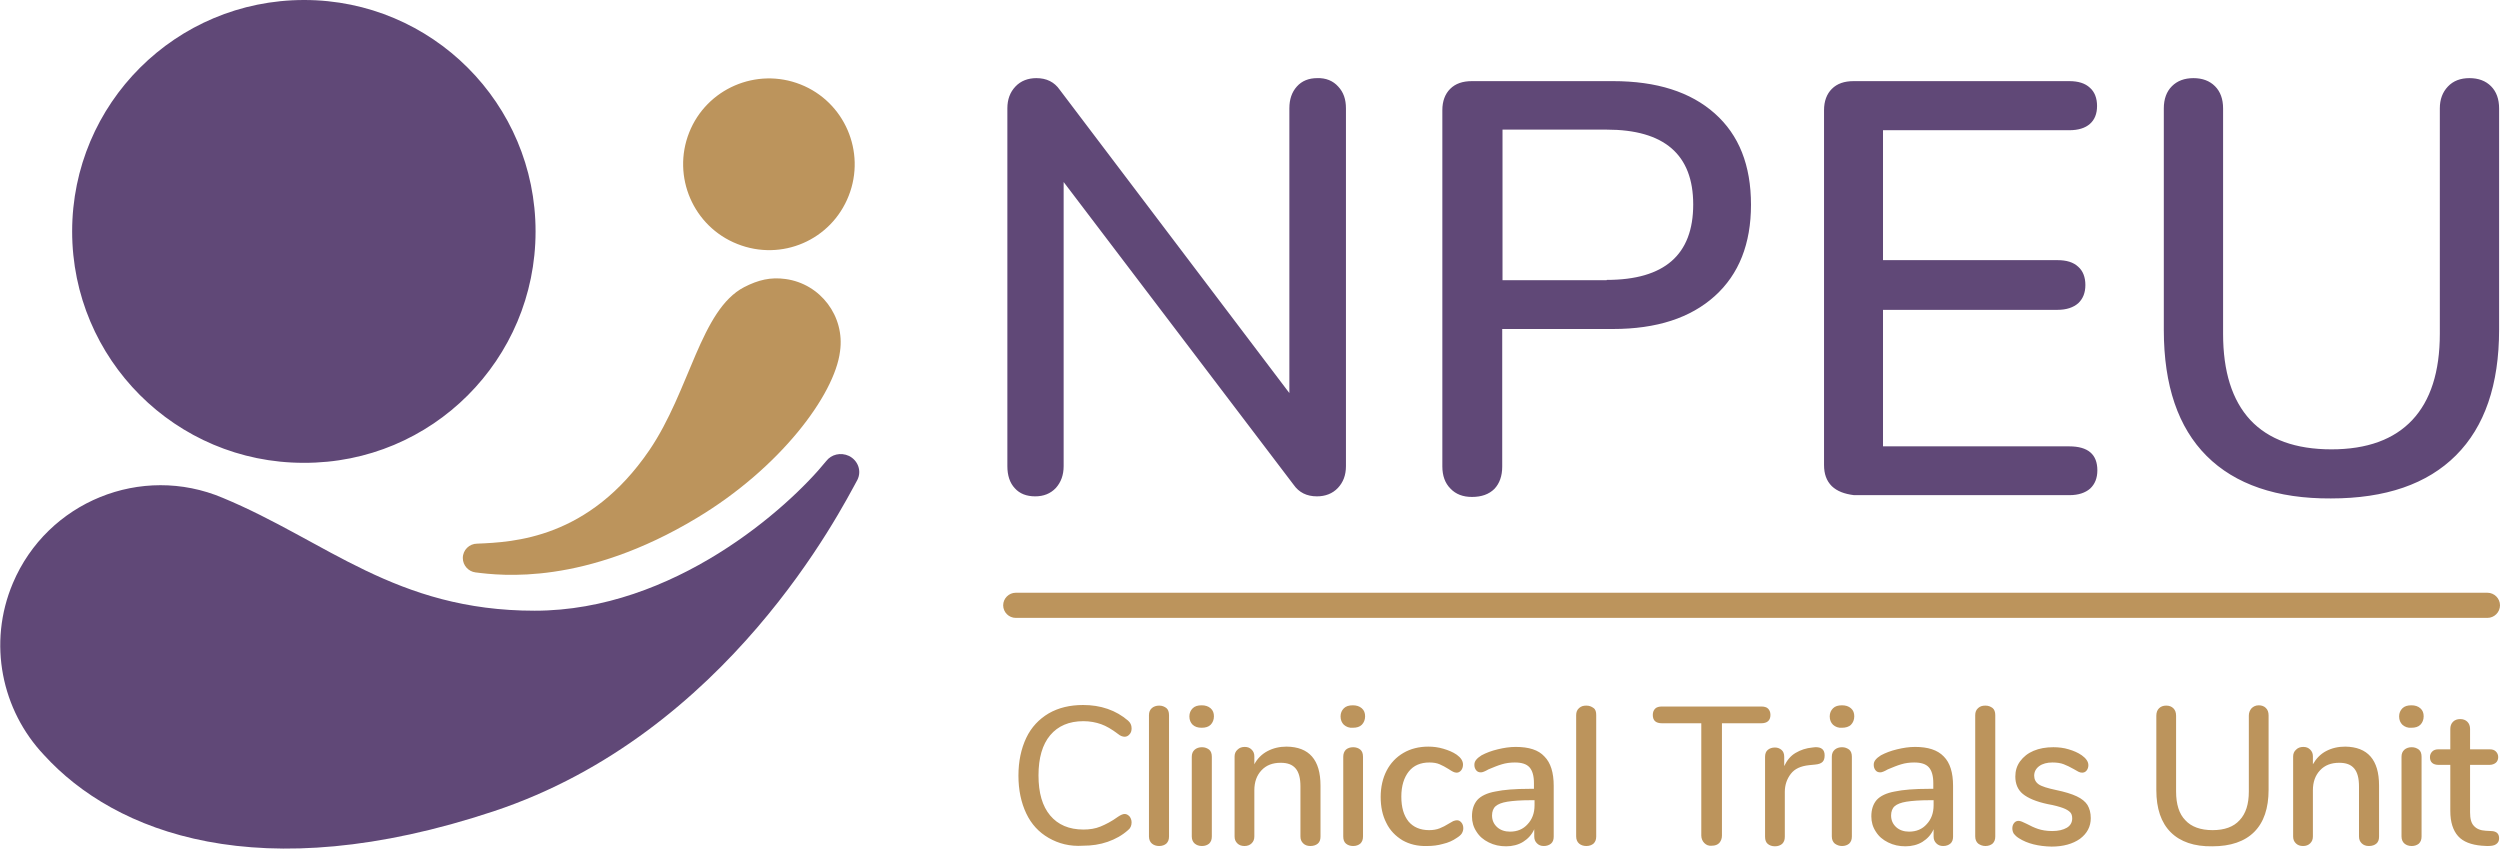
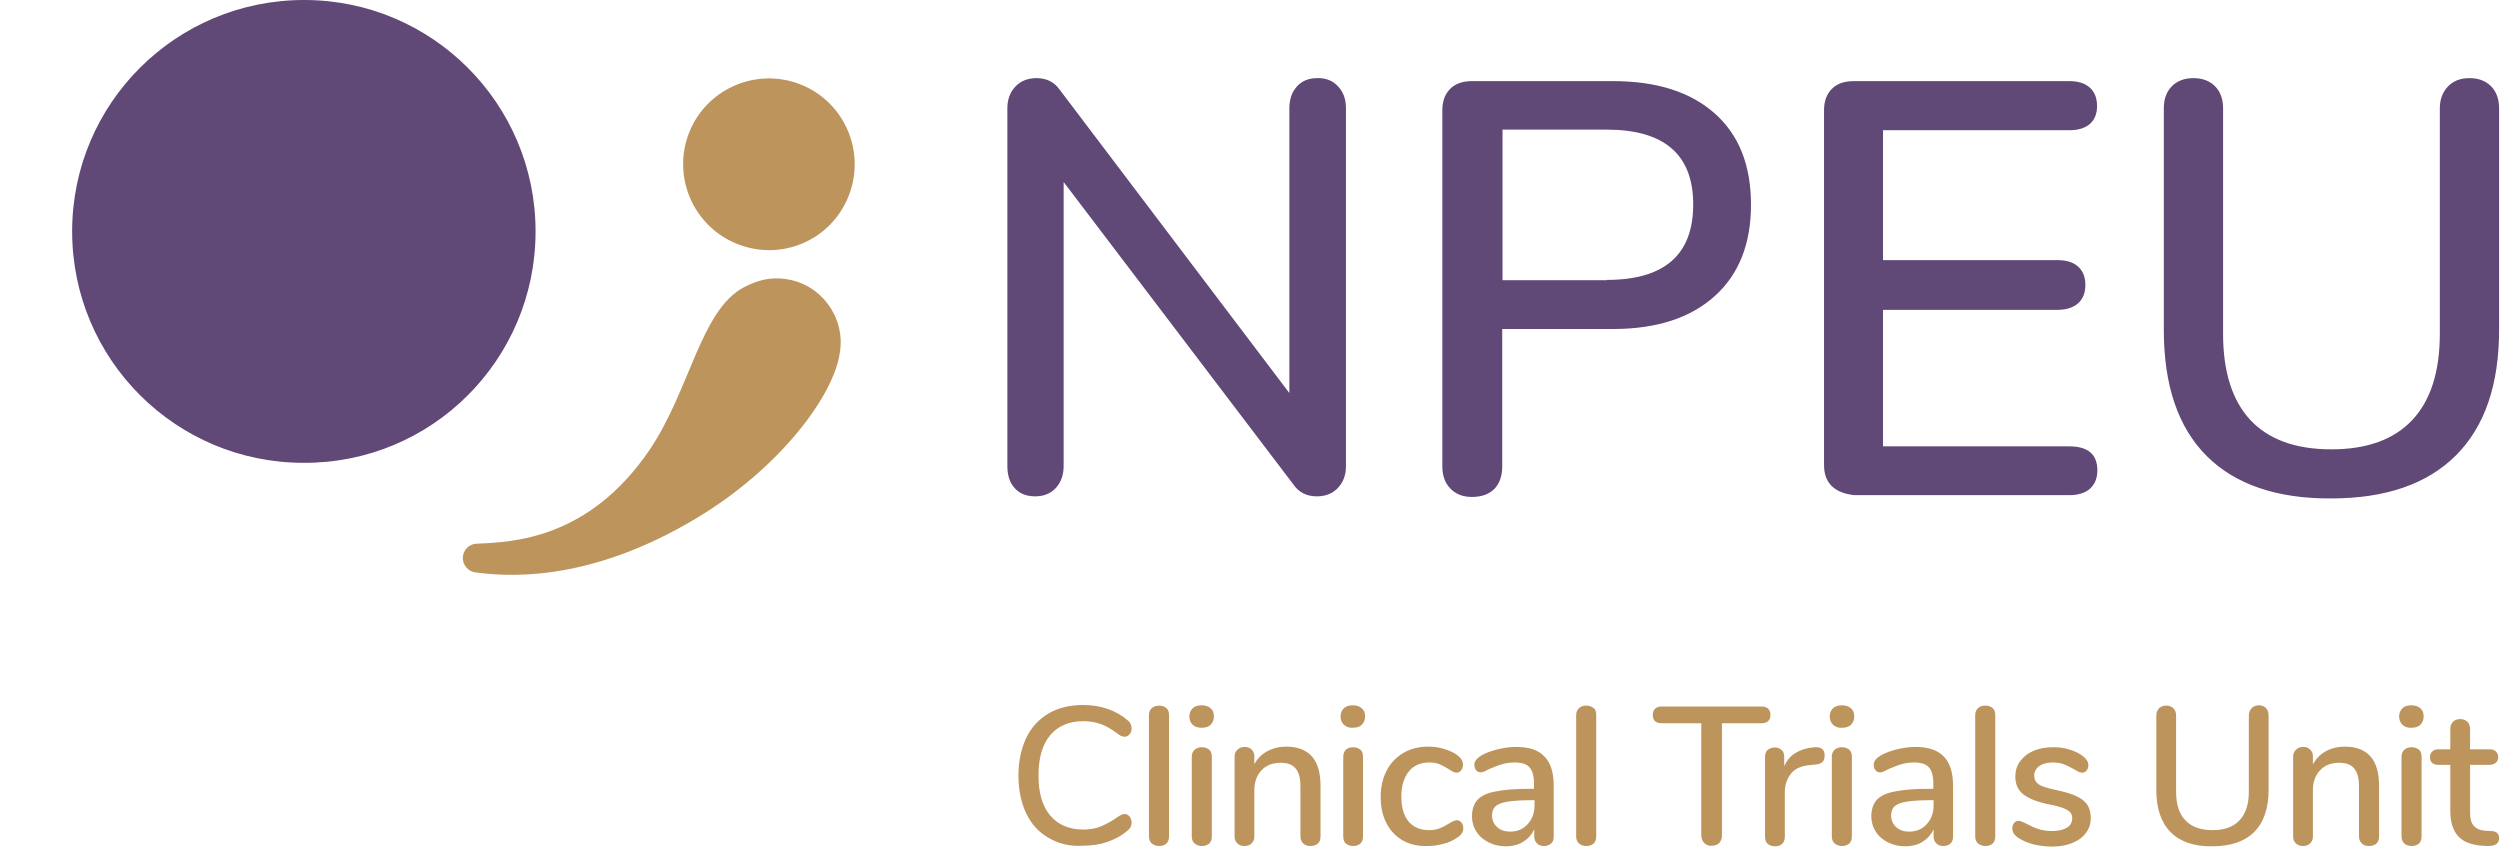
<svg xmlns="http://www.w3.org/2000/svg" viewBox="0 0 835.1 283.5" preserveAspectRatio="xMidYMid meet" width="835.1px" height="283.5px" role="img" aria-labelledby="npeu-ctu--title">
  <title id="npeu-ctu--title">NPEU - CTU</title>
  <g>
    <path d="M350.3,279.9c-3.3-1.9-5.8-4.6-7.5-8.2s-2.6-7.8-2.6-12.6c0-4.8,0.9-9,2.6-12.6s4.3-6.3,7.5-8.2   c3.3-1.9,7.1-2.8,11.5-2.8c2.9,0,5.6,0.4,8.2,1.3c2.6,0.9,4.8,2.2,6.8,3.9c0.8,0.7,1.2,1.5,1.2,2.6c0,0.8-0.2,1.5-0.7,2   c-0.4,0.5-1,0.8-1.6,0.8c-0.7,0-1.5-0.3-2.2-0.9c-2.1-1.6-4-2.7-5.7-3.3c-1.7-0.6-3.7-1-5.9-1c-4.8,0-8.5,1.6-11.1,4.7   c-2.6,3.1-3.9,7.6-3.9,13.4c0,5.9,1.3,10.3,3.9,13.4s6.3,4.7,11.1,4.7c2.1,0,4-0.3,5.7-1c1.7-0.7,3.7-1.7,5.9-3.3   c0.9-0.6,1.6-0.9,2.2-0.9s1.1,0.3,1.6,0.8c0.4,0.5,0.7,1.2,0.7,2c0,1.1-0.4,2-1.2,2.6c-1.9,1.7-4.2,3-6.8,3.9   c-2.6,0.9-5.3,1.3-8.2,1.3C357.4,282.8,353.6,281.8,350.3,279.9L350.3,279.9z M384.8,281.8c-0.6-0.5-1-1.3-1-2.4v-40.5   c0-1,0.3-1.8,1-2.4c0.6-0.5,1.4-0.8,2.4-0.8s1.7,0.3,2.4,0.8c0.6,0.5,0.9,1.3,0.9,2.4v40.5c0,1.1-0.3,1.8-0.9,2.4   c-0.6,0.5-1.4,0.8-2.4,0.8S385.4,282.3,384.8,281.8z M398.4,242.1c-0.7-0.7-1.1-1.6-1.1-2.8c0-1.1,0.4-2,1.1-2.7c0.7-0.7,1.7-1,3-1   c1.2,0,2.2,0.3,3,1c0.8,0.7,1.1,1.6,1.1,2.7c0,1.1-0.4,2.1-1.1,2.8s-1.7,1-3,1C400.1,243.1,399.2,242.8,398.4,242.1z M399.1,281.8   c-0.6-0.5-1-1.3-1-2.4v-26.6c0-1,0.3-1.8,1-2.4c0.6-0.5,1.4-0.8,2.4-0.8s1.7,0.3,2.4,0.8c0.6,0.5,0.9,1.3,0.9,2.4v26.6   c0,1.1-0.3,1.8-0.9,2.4c-0.6,0.5-1.4,0.8-2.4,0.8S399.7,282.3,399.1,281.8z M441.1,262.4v17.1c0,1-0.3,1.8-0.9,2.3   c-0.6,0.5-1.4,0.8-2.5,0.8c-1,0-1.8-0.3-2.4-0.9s-0.9-1.3-0.9-2.3v-16.7c0-2.7-0.5-4.7-1.6-6c-1.1-1.3-2.7-1.9-5-1.9   c-2.7,0-4.8,0.8-6.4,2.5c-1.6,1.7-2.4,3.9-2.4,6.7v15.4c0,1-0.3,1.7-0.9,2.3c-0.6,0.6-1.4,0.9-2.4,0.9s-1.8-0.3-2.4-0.9   s-0.9-1.3-0.9-2.3v-26.7c0-0.9,0.3-1.7,1-2.3c0.6-0.6,1.4-0.9,2.4-0.9s1.7,0.3,2.3,0.9c0.6,0.6,0.9,1.3,0.9,2.2v2.7   c1-1.9,2.5-3.4,4.4-4.4c1.9-1,4-1.5,6.4-1.5C437.3,249.5,441.1,253.8,441.1,262.4z M448.9,242.1c-0.7-0.7-1.1-1.6-1.1-2.8   c0-1.1,0.4-2,1.1-2.7c0.7-0.7,1.7-1,3-1c1.2,0,2.2,0.3,3,1c0.8,0.7,1.1,1.6,1.1,2.7c0,1.1-0.4,2.1-1.1,2.8c-0.7,0.7-1.7,1-3,1   C450.7,243.2,449.7,242.8,448.9,242.1z M449.6,281.8c-0.6-0.5-0.9-1.3-0.9-2.4v-26.6c0-1,0.3-1.8,0.9-2.4c0.6-0.5,1.4-0.8,2.4-0.8   s1.8,0.3,2.4,0.8s0.9,1.3,0.9,2.4v26.6c0,1.1-0.3,1.8-0.9,2.4c-0.6,0.5-1.4,0.8-2.4,0.8S450.2,282.3,449.6,281.8z M468.5,280.7   c-2.3-1.4-4.2-3.3-5.4-5.8c-1.3-2.5-1.9-5.4-1.9-8.7c0-3.3,0.7-6.3,2-8.8c1.3-2.5,3.2-4.5,5.6-5.9c2.4-1.4,5.2-2.1,8.3-2.1   c1.7,0,3.3,0.2,5,0.7s3.2,1.1,4.5,2c1.4,1,2.1,2.1,2.1,3.3c0,0.7-0.2,1.4-0.6,1.9c-0.4,0.5-0.9,0.8-1.5,0.8c-0.4,0-0.8-0.1-1.2-0.3   c-0.4-0.2-0.9-0.5-1.5-0.9c-1.1-0.7-2.1-1.2-3-1.6c-0.9-0.4-2.1-0.6-3.4-0.6c-3,0-5.3,1-6.9,3s-2.5,4.8-2.5,8.4s0.8,6.3,2.4,8.3   c1.6,1.9,3.9,2.9,6.9,2.9c1.3,0,2.5-0.2,3.5-0.6c1-0.4,2-0.9,3.1-1.6c0.5-0.3,1-0.6,1.4-0.8c0.5-0.2,0.9-0.3,1.3-0.3   c0.6,0,1.1,0.3,1.5,0.8c0.4,0.5,0.6,1.1,0.6,1.9c0,0.6-0.2,1.2-0.5,1.7c-0.3,0.5-0.9,1-1.7,1.5c-1.3,0.9-2.8,1.6-4.6,2   c-1.7,0.5-3.5,0.7-5.3,0.7C473.5,282.7,470.8,282,468.5,280.7L468.5,280.7z M515.9,252.7c2.1,2.1,3.1,5.4,3.1,9.8v17   c0,1-0.3,1.8-0.9,2.3c-0.6,0.5-1.4,0.8-2.4,0.8s-1.7-0.3-2.3-0.9s-0.9-1.3-0.9-2.3V277c-0.8,1.8-2.1,3.2-3.7,4.2s-3.6,1.5-5.7,1.5   s-4-0.4-5.8-1.3c-1.8-0.9-3.1-2-4.1-3.6c-1-1.5-1.5-3.2-1.5-5.1c0-2.3,0.6-4.1,1.8-5.5c1.2-1.3,3.2-2.3,6-2.8   c2.8-0.6,6.6-0.9,11.4-0.9h1.5v-1.9c0-2.4-0.5-4.2-1.5-5.3c-1-1.1-2.6-1.6-4.9-1.6c-1.5,0-3,0.2-4.3,0.6c-1.4,0.4-2.8,1-4.5,1.7   c-1.2,0.7-2,1-2.5,1c-0.7,0-1.2-0.2-1.6-0.7s-0.6-1.1-0.6-1.8c0-0.7,0.2-1.2,0.6-1.7s1-1,1.8-1.5c1.5-0.8,3.3-1.5,5.4-2   c2.1-0.5,4-0.8,6-0.8C510.7,249.5,513.9,250.5,515.9,252.7L515.9,252.7z M510.3,275.3c1.5-1.6,2.3-3.7,2.3-6.3v-1.7h-1.2   c-3.4,0-6,0.2-7.9,0.5c-1.8,0.3-3.1,0.8-3.9,1.5c-0.8,0.7-1.2,1.8-1.2,3.1c0,1.6,0.6,2.9,1.7,3.9c1.1,1,2.6,1.5,4.3,1.5   C506.8,277.8,508.8,277,510.3,275.3z M527.5,281.8c-0.6-0.5-1-1.3-1-2.4v-40.5c0-1,0.3-1.8,1-2.4c0.7-0.6,1.4-0.8,2.4-0.8   s1.7,0.3,2.4,0.8c0.7,0.5,0.9,1.3,0.9,2.4v40.5c0,1.1-0.3,1.8-0.9,2.4c-0.6,0.5-1.4,0.8-2.4,0.8S528.1,282.3,527.5,281.8z    M569.3,281.6c-0.6-0.6-1-1.5-1-2.5v-37.5h-13.1c-2.1,0-3.1-0.9-3.1-2.8c0-0.9,0.3-1.6,0.8-2.1s1.3-0.7,2.3-0.7h33.1   c1,0,1.8,0.2,2.3,0.7s0.8,1.2,0.8,2.1c0,1.9-1.1,2.8-3.1,2.8h-13.1v37.5c0,1-0.3,1.8-0.9,2.5c-0.6,0.6-1.4,0.9-2.5,0.9   C570.8,282.6,570,282.3,569.3,281.6z M609.5,252.3c0,1-0.2,1.7-0.7,2.2s-1.3,0.8-2.5,0.9l-2,0.2c-2.8,0.3-4.8,1.2-6.1,2.9   c-1.3,1.7-2,3.7-2,6v15c0,1.1-0.3,1.8-0.9,2.4c-0.6,0.5-1.4,0.8-2.4,0.8s-1.8-0.3-2.4-0.8c-0.6-0.5-0.9-1.3-0.9-2.4v-26.7   c0-1,0.3-1.8,0.9-2.3s1.4-0.8,2.4-0.8c0.9,0,1.6,0.3,2.2,0.8c0.6,0.5,0.9,1.3,0.9,2.3v3.1c0.9-1.9,2.1-3.4,3.8-4.4s3.5-1.6,5.6-1.8   l0.9-0.1C608.4,249.5,609.5,250.4,609.5,252.3z M612.3,242.1c-0.7-0.7-1.1-1.6-1.1-2.8c0-1.1,0.4-2,1.1-2.7c0.7-0.7,1.7-1,3-1   c1.2,0,2.2,0.3,3,1s1.1,1.6,1.1,2.7c0,1.1-0.4,2.1-1.1,2.8c-0.7,0.7-1.8,1-3,1C614.1,243.2,613.1,242.8,612.3,242.1z M612.9,281.8   c-0.6-0.5-1-1.3-1-2.4v-26.6c0-1,0.3-1.8,1-2.4c0.6-0.5,1.4-0.8,2.4-0.8s1.7,0.3,2.4,0.8c0.6,0.5,0.9,1.3,0.9,2.4v26.6   c0,1.1-0.3,1.8-0.9,2.4c-0.6,0.5-1.4,0.8-2.4,0.8C614.4,282.6,613.6,282.3,612.9,281.8z M649.3,252.7c2.1,2.1,3.1,5.4,3.1,9.8v17   c0,1-0.3,1.8-0.9,2.3c-0.6,0.5-1.4,0.8-2.4,0.8s-1.7-0.3-2.3-0.9c-0.6-0.6-0.9-1.3-0.9-2.3V277c-0.8,1.8-2.1,3.2-3.7,4.2   c-1.6,1-3.6,1.5-5.7,1.5c-2.1,0-4-0.4-5.8-1.3c-1.8-0.9-3.1-2-4.1-3.6c-1-1.5-1.5-3.2-1.5-5.1c0-2.3,0.6-4.1,1.8-5.5   c1.2-1.3,3.2-2.3,6-2.8c2.8-0.6,6.6-0.9,11.4-0.9h1.5v-1.9c0-2.4-0.5-4.2-1.5-5.3c-1-1.1-2.6-1.6-4.9-1.6c-1.5,0-3,0.2-4.3,0.6   c-1.4,0.4-2.8,1-4.5,1.7c-1.2,0.7-2,1-2.5,1c-0.7,0-1.2-0.2-1.6-0.7c-0.4-0.5-0.6-1.1-0.6-1.8c0-0.7,0.2-1.2,0.6-1.7   c0.4-0.5,1-1,1.8-1.5c1.5-0.8,3.3-1.5,5.4-2c2.1-0.5,4-0.8,6-0.8C644,249.5,647.2,250.5,649.3,252.7L649.3,252.7z M643.6,275.3   c1.5-1.6,2.3-3.7,2.3-6.3v-1.7h-1.2c-3.4,0-6,0.2-7.9,0.5c-1.8,0.3-3.1,0.8-3.9,1.5c-0.8,0.7-1.2,1.8-1.2,3.1   c0,1.6,0.6,2.9,1.7,3.9s2.6,1.5,4.3,1.5C640.1,277.8,642.1,277,643.6,275.3L643.6,275.3z M660.8,281.8c-0.6-0.5-1-1.3-1-2.4v-40.5   c0-1,0.3-1.8,1-2.4c0.7-0.6,1.4-0.8,2.4-0.8s1.7,0.3,2.4,0.8c0.6,0.5,0.9,1.3,0.9,2.4v40.5c0,1.1-0.3,1.8-0.9,2.4   c-0.6,0.5-1.4,0.8-2.4,0.8C662.3,282.6,661.5,282.3,660.8,281.8z M674.4,280c-0.8-0.5-1.3-1-1.7-1.5c-0.3-0.5-0.5-1.1-0.5-1.8   c0-0.7,0.2-1.3,0.6-1.8c0.4-0.5,0.9-0.7,1.5-0.7c0.6,0,1.5,0.4,2.7,1c1.3,0.7,2.6,1.3,3.8,1.7c1.2,0.4,2.8,0.7,4.7,0.7   c2.1,0,3.7-0.4,4.9-1.1s1.8-1.8,1.8-3.1c0-0.9-0.2-1.6-0.7-2.1s-1.3-1-2.4-1.4c-1.1-0.4-2.8-0.9-5.1-1.3c-3.8-0.8-6.6-2-8.3-3.4   c-1.7-1.4-2.5-3.4-2.5-5.8c0-1.9,0.5-3.6,1.6-5.1c1.1-1.5,2.6-2.7,4.5-3.5s4.1-1.2,6.6-1.2c1.7,0,3.5,0.2,5.1,0.7   c1.7,0.5,3.1,1.1,4.4,2c1.4,1,2.2,2.1,2.2,3.3c0,0.7-0.2,1.3-0.6,1.8s-0.9,0.7-1.5,0.7c-0.4,0-0.8-0.1-1.2-0.3   c-0.4-0.2-0.9-0.5-1.6-0.9c-1.2-0.7-2.3-1.2-3.3-1.6s-2.3-0.6-3.8-0.6c-1.8,0-3.3,0.4-4.4,1.2c-1.1,0.8-1.7,1.9-1.7,3.2   c0,1.2,0.5,2.2,1.5,2.9c1,0.7,3,1.3,5.8,1.9c2.9,0.6,5.2,1.3,6.9,2.1c1.7,0.8,2.9,1.8,3.6,2.9c0.7,1.2,1.1,2.6,1.1,4.4   c0,2.8-1.2,5.1-3.6,6.9c-2.4,1.7-5.6,2.6-9.5,2.6C680.9,282.7,677.2,281.8,674.4,280L674.4,280z M725.1,278   c-3.2-3.2-4.8-7.9-4.8-14.1v-24.8c0-1.1,0.3-1.9,0.9-2.5c0.6-0.6,1.4-0.9,2.4-0.9s1.8,0.3,2.4,0.9c0.6,0.6,0.9,1.4,0.9,2.5v25.3   c0,4.2,1,7.5,3.1,9.6c2,2.2,5.1,3.3,9.1,3.3s7-1.1,9-3.3c2.1-2.2,3.1-5.4,3.1-9.6v-25.3c0-1,0.3-1.8,0.9-2.5c0.6-0.6,1.4-1,2.4-1   s1.8,0.3,2.4,0.9s0.9,1.4,0.9,2.5v24.8c0,6.2-1.6,10.9-4.8,14.1s-7.9,4.8-14,4.8C733,282.8,728.3,281.2,725.1,278L725.1,278z    M794.7,262.4v17.1c0,1-0.3,1.8-0.9,2.3c-0.6,0.5-1.4,0.8-2.5,0.8c-1,0-1.8-0.3-2.4-0.9c-0.6-0.6-0.9-1.3-0.9-2.3v-16.7   c0-2.7-0.5-4.7-1.6-6c-1.1-1.3-2.7-1.9-5-1.9c-2.7,0-4.8,0.8-6.4,2.5c-1.6,1.7-2.4,3.9-2.4,6.7v15.4c0,1-0.3,1.7-0.9,2.3   c-0.6,0.6-1.4,0.9-2.4,0.9s-1.8-0.3-2.4-0.9c-0.6-0.6-0.9-1.3-0.9-2.3v-26.7c0-0.9,0.3-1.7,1-2.3c0.6-0.6,1.4-0.9,2.4-0.9   s1.7,0.3,2.3,0.9c0.6,0.6,0.9,1.3,0.9,2.2v2.7c1.1-1.9,2.5-3.4,4.4-4.4s4-1.5,6.4-1.5C790.9,249.5,794.7,253.8,794.7,262.4   L794.7,262.4z M802.5,242.1c-0.7-0.7-1.1-1.6-1.1-2.8c0-1.1,0.4-2,1.1-2.7c0.7-0.7,1.7-1,3-1c1.2,0,2.2,0.3,3,1s1.1,1.6,1.1,2.7   c0,1.1-0.4,2.1-1.1,2.8c-0.7,0.7-1.7,1-3,1C804.3,243.2,803.3,242.8,802.5,242.1z M803.2,281.8c-0.6-0.5-1-1.3-1-2.4v-26.6   c0-1,0.3-1.8,1-2.4c0.6-0.5,1.4-0.8,2.4-0.8c1,0,1.7,0.3,2.4,0.8c0.6,0.5,0.9,1.3,0.9,2.4v26.6c0,1.1-0.3,1.8-0.9,2.4   c-0.6,0.5-1.4,0.8-2.4,0.8C804.6,282.6,803.8,282.3,803.2,281.8z M834.2,278.3c0.4,0.4,0.6,1,0.6,1.7c0,0.9-0.3,1.5-1,2   c-0.7,0.5-1.7,0.6-3,0.6l-1.8-0.1c-3.5-0.3-6.2-1.3-7.9-3.2c-1.7-1.9-2.6-4.7-2.6-8.4v-15.4h-3.9c-1.9,0-2.9-0.9-2.9-2.6   c0-0.8,0.3-1.4,0.8-1.9s1.2-0.7,2.1-0.7h3.9v-6.8c0-1,0.3-1.8,0.9-2.4c0.6-0.6,1.4-0.9,2.4-0.9s1.8,0.3,2.4,0.9   c0.6,0.6,0.9,1.4,0.9,2.4v6.8h6.5c0.9,0,1.6,0.2,2.1,0.7s0.8,1.1,0.8,1.9c0,0.8-0.3,1.5-0.8,1.9c-0.5,0.4-1.2,0.7-2.1,0.7h-6.5   v15.9c0,2.1,0.4,3.6,1.3,4.5c0.9,1,2.2,1.5,3.9,1.6l1.8,0.1C833.1,277.6,833.8,277.9,834.2,278.3L834.2,278.3z" fill="#BC945C" />
  </g>
-   <path d="M335.1,202.2c0-2.3,1.9-4.2,4.2-4.2h491.6c2.3,0,4.2,1.9,4.2,4.2s-1.9,4.2-4.2,4.2H339.3  C337,206.4,335.1,204.5,335.1,202.2" fill="#BC945C" />
  <path d="M447,28.9c1.8,1.9,2.6,4.3,2.6,7.3v119.5c0,3-0.9,5.4-2.7,7.3c-1.8,1.9-4.2,2.8-7,2.8c-3.4,0-6-1.3-7.8-3.9  L355.3,60.8v94.9c0,3-0.9,5.4-2.6,7.3c-1.8,1.9-4.1,2.8-6.9,2.8c-2.9,0-5.2-0.9-6.8-2.7c-1.7-1.8-2.5-4.3-2.5-7.4V36.2  c0-3,0.9-5.4,2.7-7.3c1.8-1.9,4.2-2.8,7-2.8c3.4,0,6,1.3,7.8,3.9l76.7,101.3V36.2c0-3,0.8-5.4,2.5-7.3c1.7-1.9,4-2.8,6.8-2.8  C442.9,26,445.3,27,447,28.9 M484.5,163.2c-1.8-1.8-2.7-4.3-2.7-7.4V36.8c0-3,0.9-5.4,2.6-7.1c1.8-1.8,4.2-2.6,7.3-2.6h47.1  c14.6,0,25.9,3.6,34,10.8s12.1,17.3,12.1,30.5c0,13-4,23.2-12.1,30.5s-19.4,11-34,11h-37v46c0,3.1-0.9,5.6-2.6,7.4  c-1.8,1.8-4.3,2.7-7.5,2.7C488.7,166,486.3,165.1,484.5,163.2 M536.7,93.5c19.3,0,28.9-8.4,28.9-25.2c0-16.7-9.7-25-28.9-25h-34.8  v50.3h34.8V93.5z M611.9,162.4c-1.8-1.8-2.6-4.1-2.6-7.1V36.8c0-3,0.9-5.4,2.6-7.1c1.8-1.8,4.2-2.6,7.3-2.6h72c3,0,5.3,0.7,6.9,2.2  c1.6,1.4,2.4,3.5,2.4,6.1s-0.8,4.6-2.4,6c-1.6,1.4-3.9,2.1-6.9,2.1H629v43.4h58.3c3,0,5.3,0.7,6.9,2.2c1.6,1.4,2.4,3.5,2.4,6.1  s-0.8,4.6-2.4,6.1c-1.6,1.4-3.9,2.2-6.9,2.2H629v45.6h62.2c6.3,0,9.4,2.7,9.4,8c0,2.6-0.8,4.6-2.4,6.1c-1.6,1.4-3.9,2.2-6.9,2.2h-72  C616.1,165,613.7,164.1,611.9,162.4 M737.1,152.3c-9.5-9.5-14.3-23.5-14.3-42.1V36.2c0-3.1,0.9-5.6,2.7-7.4c1.8-1.8,4.2-2.7,7.2-2.7  s5.4,0.9,7.2,2.7c1.8,1.8,2.7,4.3,2.7,7.4v75.3c0,12.6,3,22.2,9.1,28.8c6.1,6.5,15.1,9.8,27.1,9.8c11.9,0,20.9-3.3,27-9.8  c6.1-6.5,9.2-16.1,9.2-28.8V36.2c0-3,0.9-5.4,2.7-7.3c1.8-1.9,4.2-2.8,7.2-2.8c3,0,5.4,0.9,7.2,2.7c1.8,1.8,2.7,4.3,2.7,7.4v73.9  c0,18.4-4.8,32.4-14.4,42c-9.6,9.6-23.5,14.4-41.8,14.4C760.6,166.6,746.6,161.8,737.1,152.3 M178.9,77.3  c0-42.7-34.6-77.3-77.3-77.3C58.7,0,24.1,34.6,24.1,77.3s34.6,77.3,77.3,77.3C144.3,154.8,178.9,120.1,178.9,77.3" fill="#604877" />
  <path d="M283.5,65.4c5.8-14.7-1.4-31.4-16.1-37.2c-14.7-5.8-31.4,1.4-37.2,16.1s1.4,31.4,16.1,37.2  C261.1,87.4,277.7,80.2,283.5,65.4 M158.8,191.2c8.6,1.1,36.5,4.4,74-18.2c27.8-16.7,46-41.1,47.8-55.6c1.7-11.7-6.5-22.6-18.2-24.2  c-5-0.7-9.1,0.3-13.8,2.7c-14.6,7.6-18.1,34.5-31.7,54.5c-20.2,29.6-45.4,30.7-57.5,31.2c-2.6,0-4.8,2.1-4.8,4.8  C154.6,188.9,156.5,190.9,158.8,191.2" fill="#BC945C" />
-   <path d="M276,154c-12.7,15.7-51,50-97.4,50c-46.5,0-69.5-23.3-104.2-37.7c-27.2-11.5-58.6,1.3-70.1,28.5  c-8.5,20.1-3.7,42.5,10.4,57.4c23.7,26,71.9,44.8,150.2,18.8s116.1-100.9,121.5-110.7c1.5-3,0.2-6.5-2.8-8  C280.8,151,277.7,151.8,276,154" fill="#604877" />
</svg>